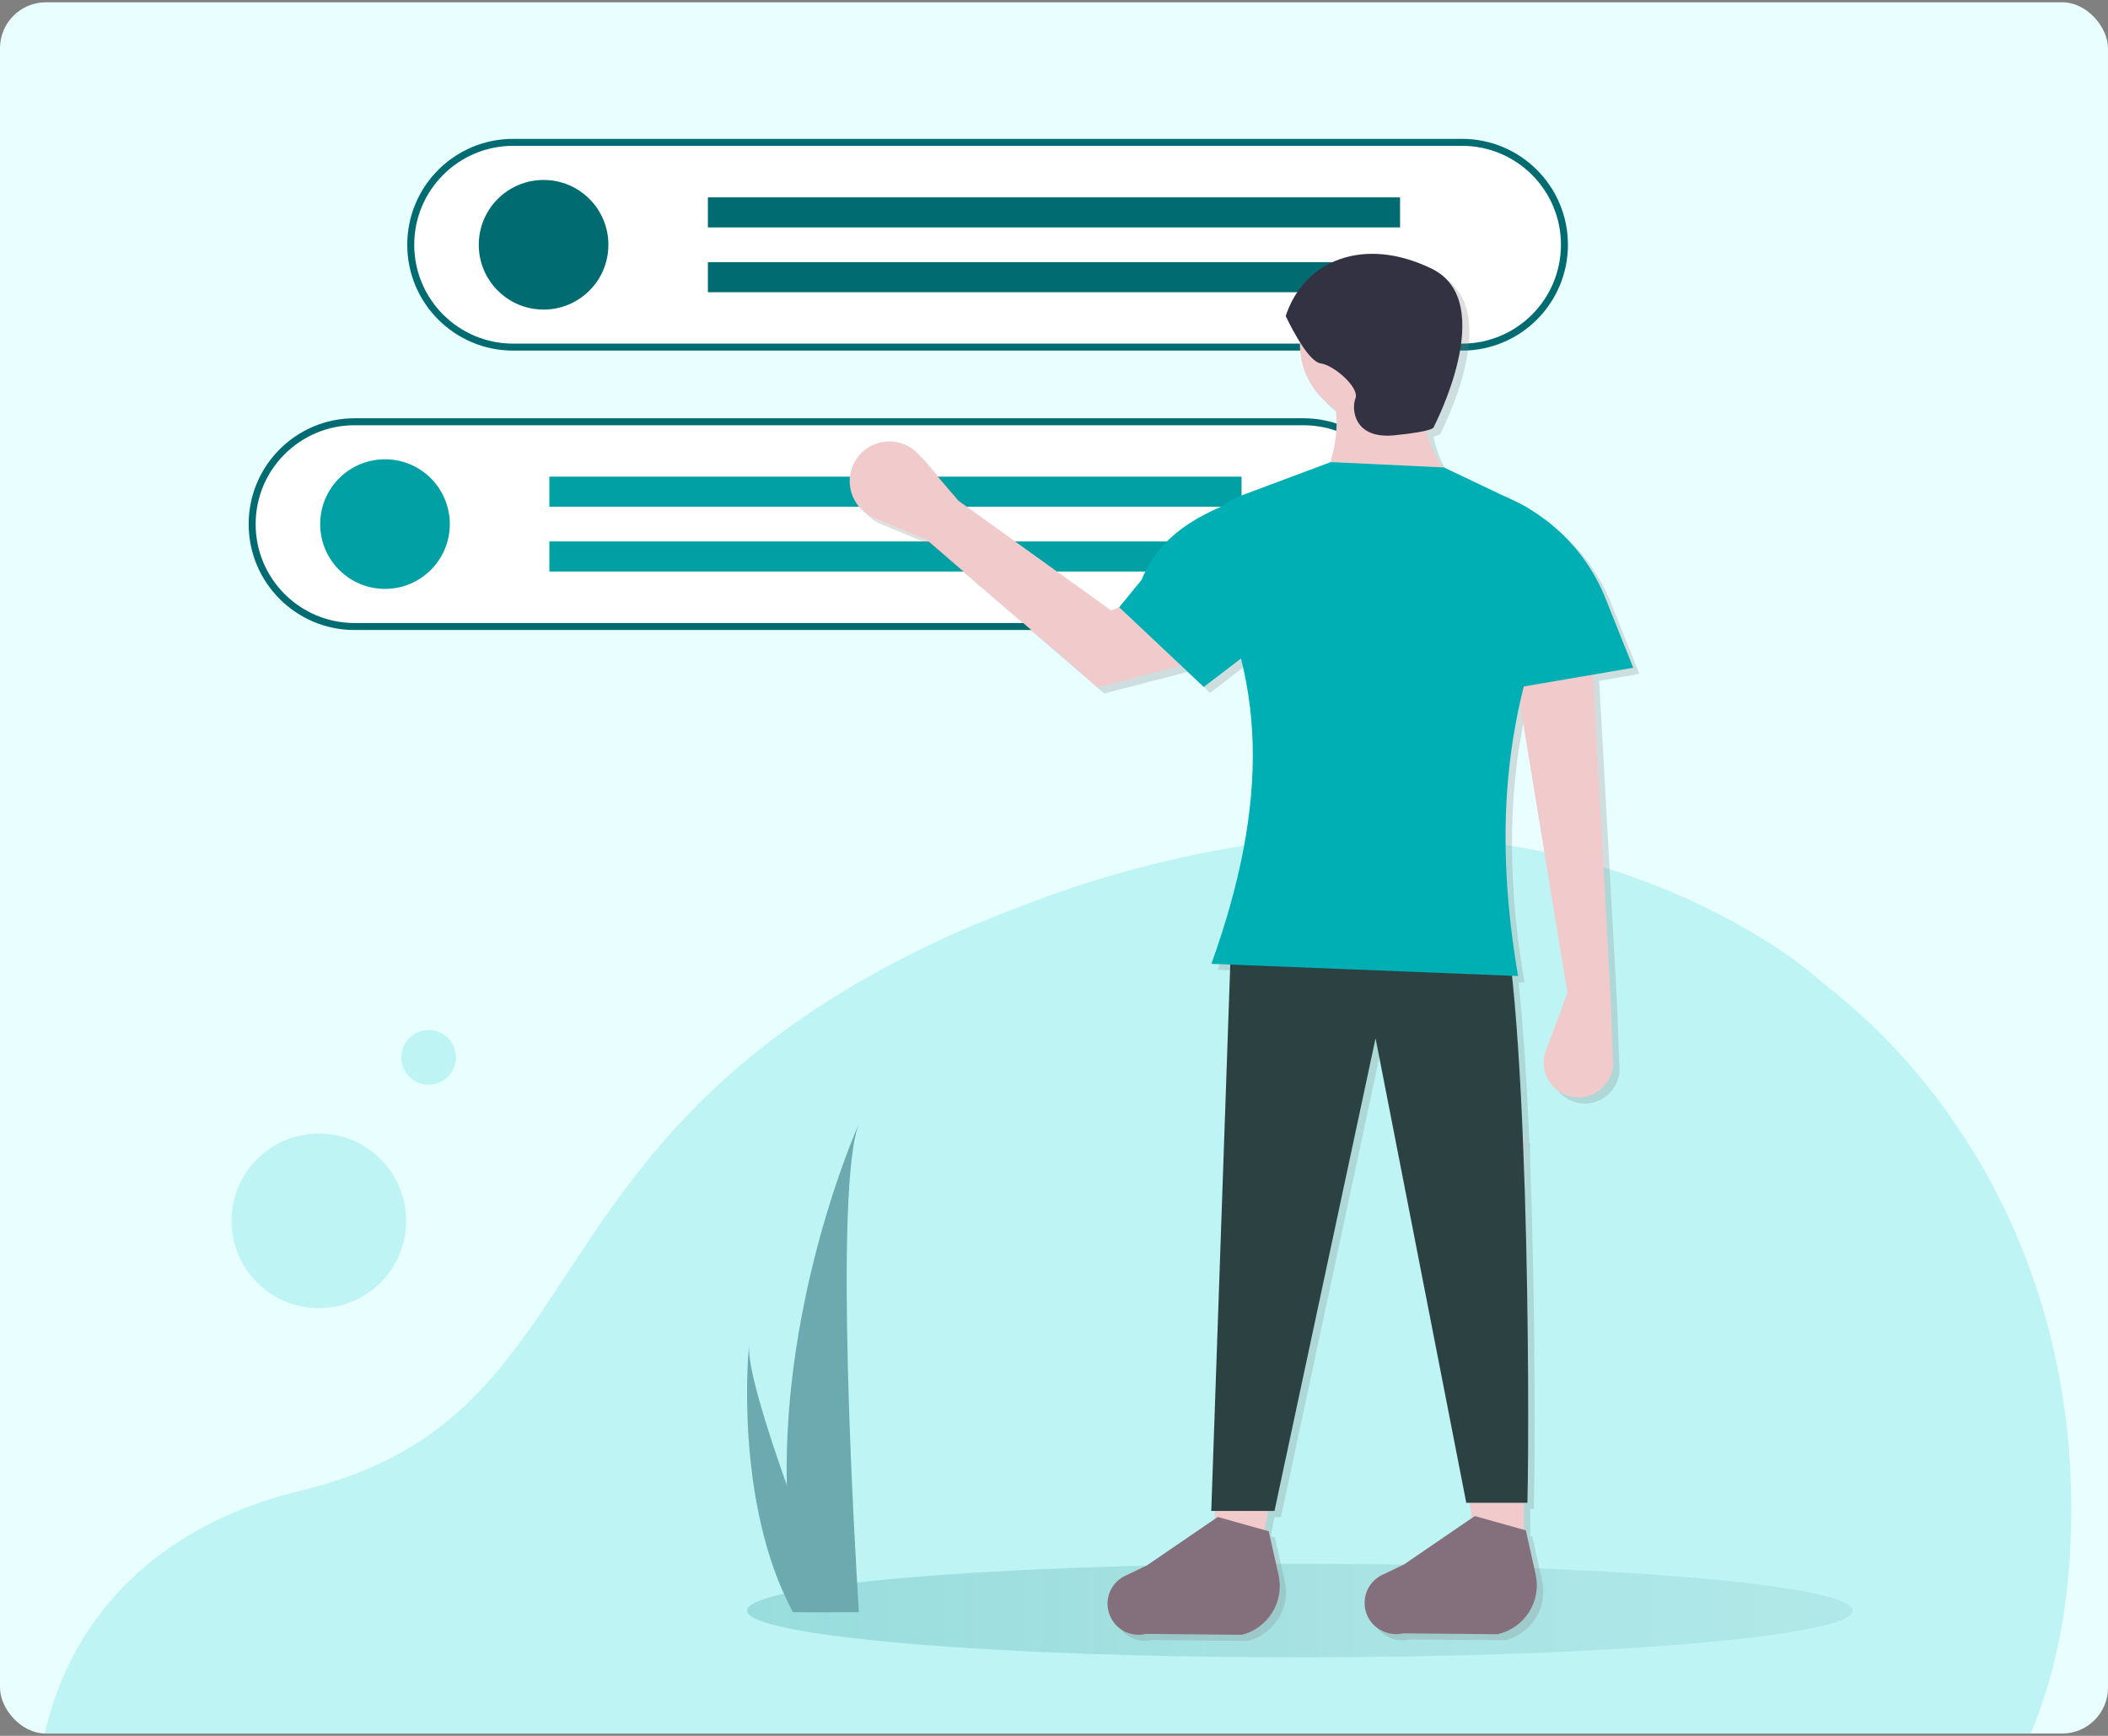
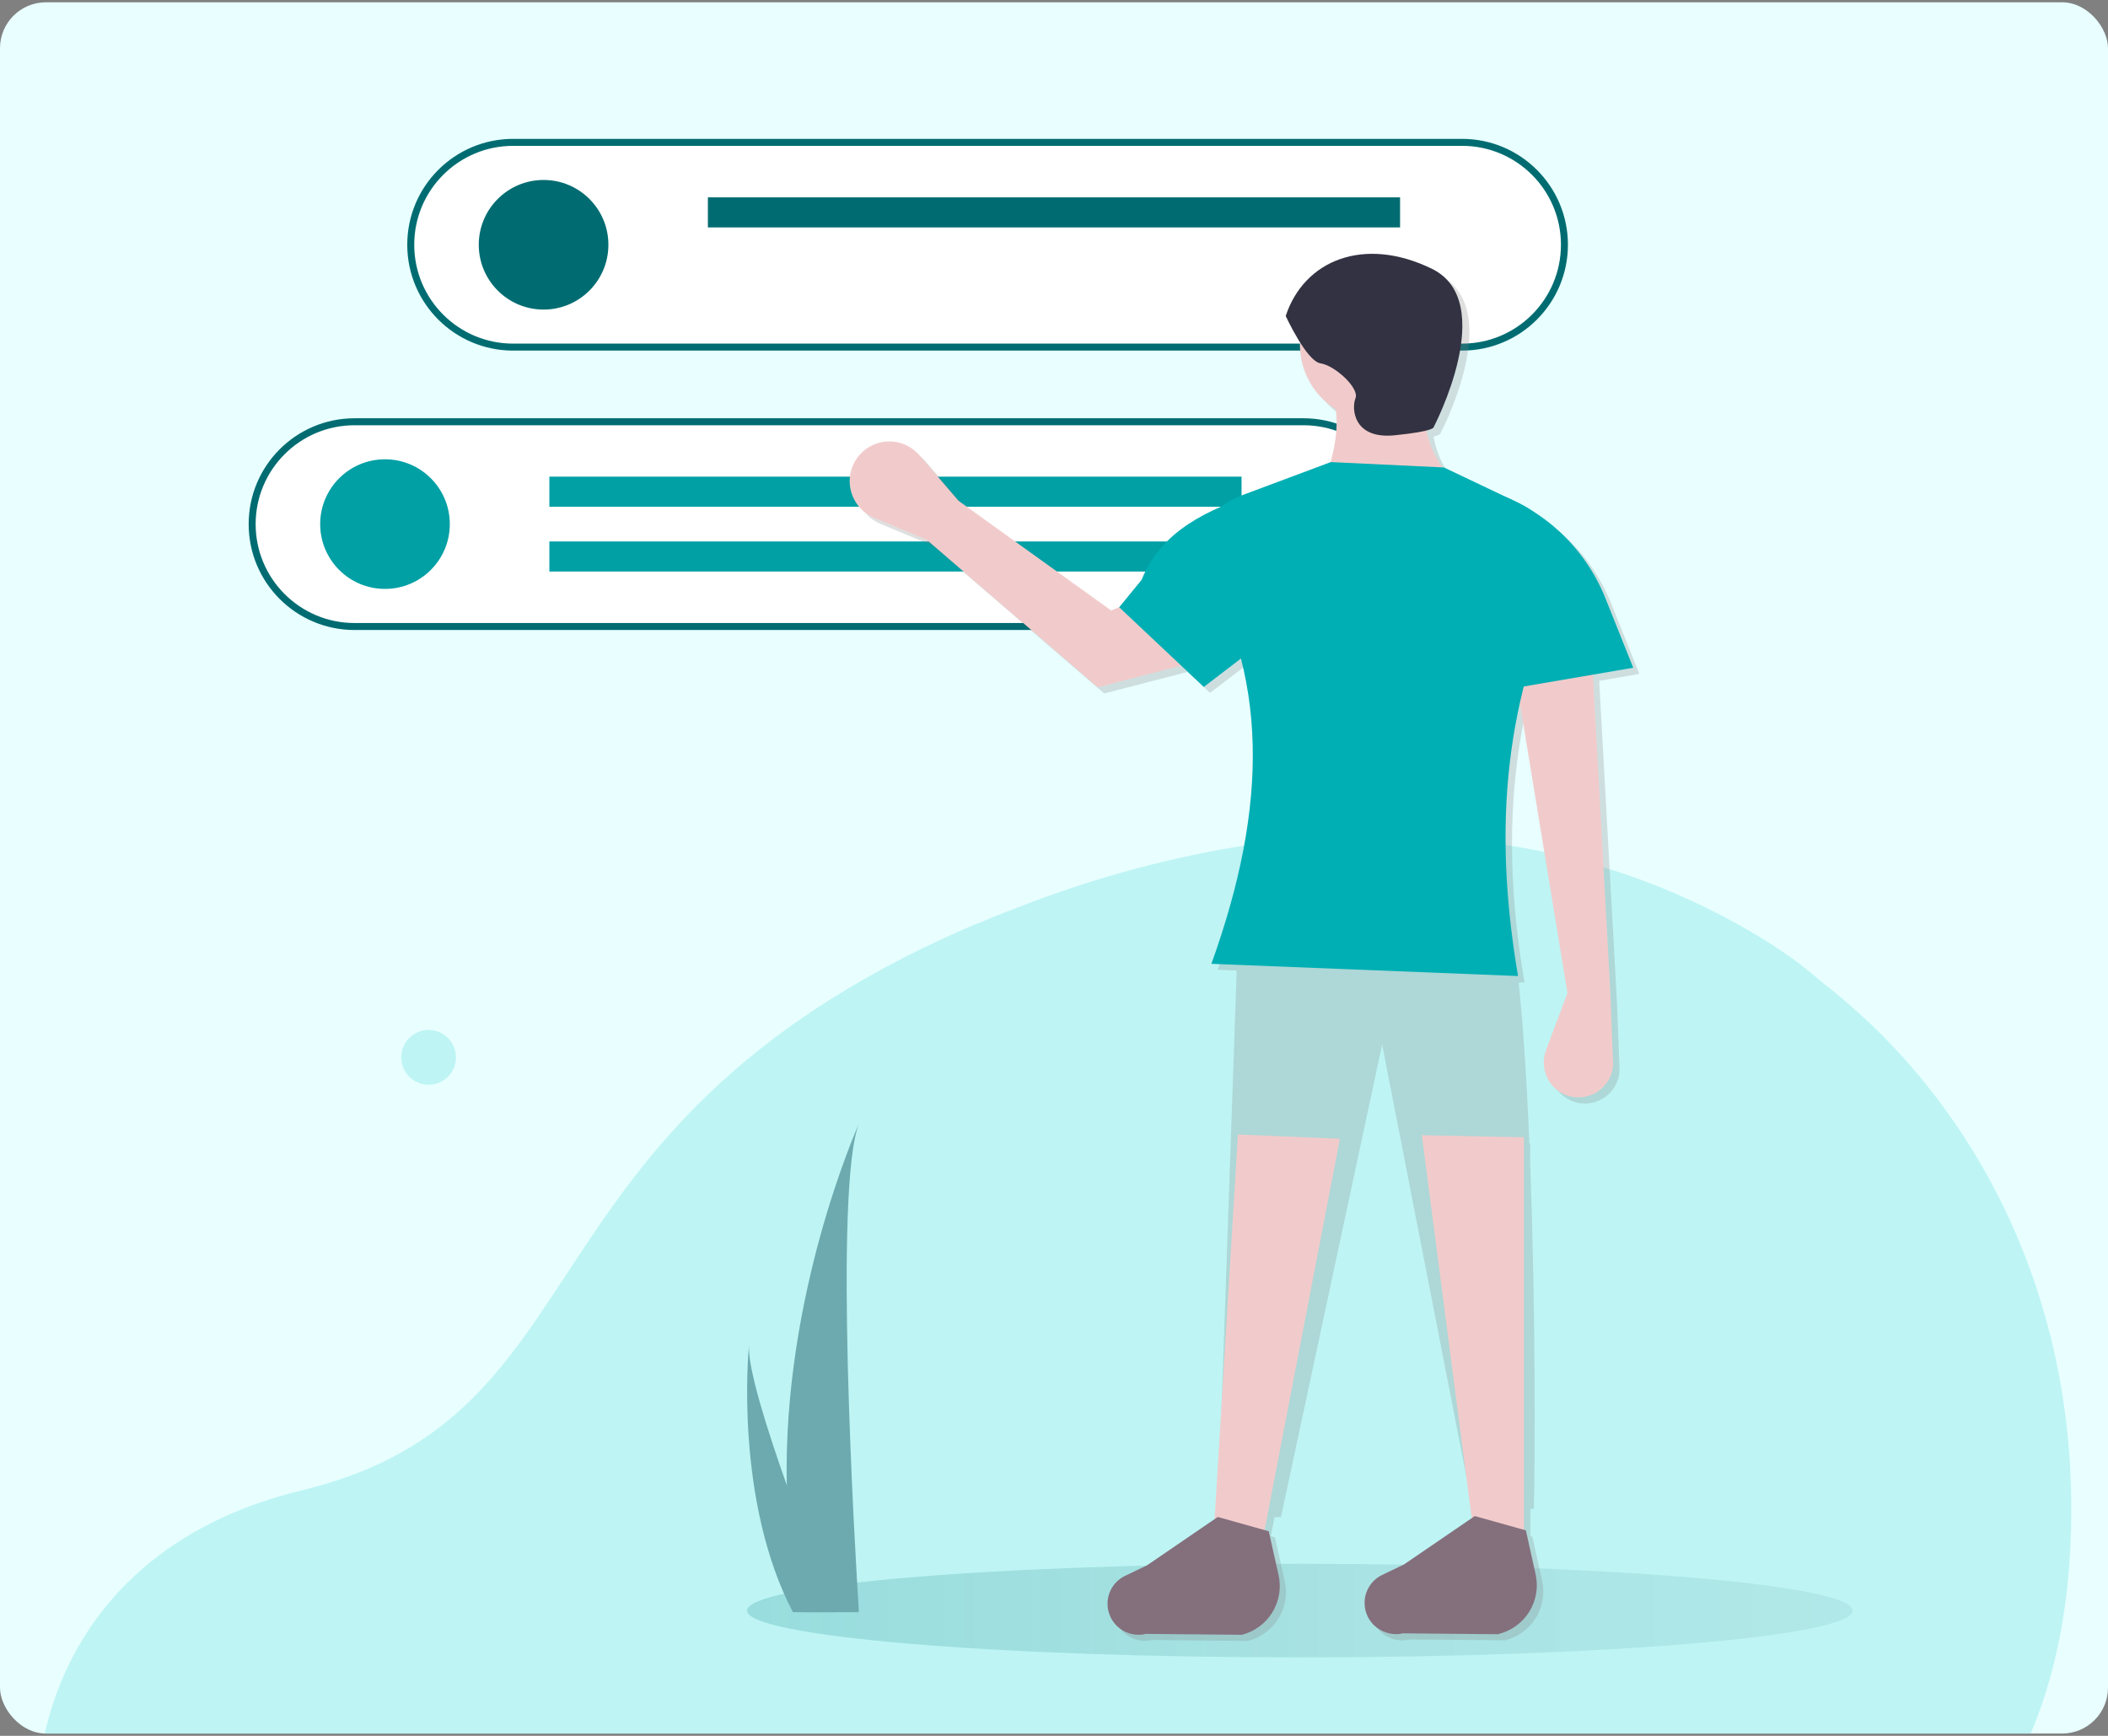
<svg xmlns="http://www.w3.org/2000/svg" width="459" height="378" viewBox="0 0 459 378" fill="none">
  <rect x="0" y="0" width="459" height="378" fill="#808080" stroke="none" />
  <g clip-path="url(#clip0)">
    <rect y="0.5" width="459" height="377" rx="10" fill="#E8FEFF" />
    <path d="M450.95 332.962C450.388 355.188 445.466 374.101 436.001 389.46H7.994C9.848 361.507 26.558 333.995 65.722 324.546C132.869 308.337 110.811 245.976 209.799 202.376C211.014 201.829 212.26 201.312 213.506 200.857C215.951 199.808 218.458 198.775 221.101 197.818C236.556 191.7 252.611 187.219 269 184.45C289.384 180.935 310.219 180.935 330.602 184.45C349.484 187.686 367.576 194.492 383.909 204.503C384.639 204.943 385.322 205.384 386.006 205.824L387.616 206.903C390.766 208.985 393.766 211.284 396.594 213.785C400.519 216.82 404.277 220.066 407.851 223.507C433.586 248.391 452.15 286.021 450.95 332.962Z" fill="#BEF4F4" />
    <path d="M283.037 360.915C349.511 360.915 403.399 356.351 403.399 350.722C403.399 345.092 349.511 340.528 283.037 340.528C216.562 340.528 162.674 345.092 162.674 350.722C162.674 356.351 216.562 360.915 283.037 360.915Z" fill="url(#paint0_linear)" />
-     <path d="M69.428 284.851C79.924 284.851 88.433 276.342 88.433 265.846C88.433 255.35 79.924 246.842 69.428 246.842C58.932 246.842 50.424 255.35 50.424 265.846C50.424 276.342 58.932 284.851 69.428 284.851Z" fill="#BEF4F4" />
    <path d="M93.324 236.207C96.613 236.207 99.279 233.541 99.279 230.252C99.279 226.963 96.613 224.297 93.324 224.297C90.035 224.297 87.369 226.963 87.369 230.252C87.369 233.541 90.035 236.207 93.324 236.207Z" fill="#BEF4F4" />
    <path d="M318.342 31H111.737C99.42 31 89.436 40.981 89.436 53.294C89.436 65.606 99.42 75.587 111.737 75.587H318.342C330.659 75.587 340.643 65.606 340.643 53.294C340.643 40.981 330.659 31 318.342 31Z" fill="white" stroke="#006C71" stroke-width="1.519" stroke-miterlimit="10" />
    <path d="M118.361 67.414C126.155 67.414 132.474 61.096 132.474 53.301C132.474 45.507 126.155 39.188 118.361 39.188C110.567 39.188 104.248 45.507 104.248 53.301C104.248 61.096 110.567 67.414 118.361 67.414Z" fill="#006C71" />
    <path d="M304.852 42.971H154.137V49.518H304.852V42.971Z" fill="#006C71" />
-     <path d="M304.852 57.084H154.137V63.631H304.852V57.084Z" fill="#006C71" />
    <path d="M283.813 91.842H77.207C64.891 91.842 54.906 101.823 54.906 114.136C54.906 126.448 64.891 136.429 77.207 136.429H283.813C296.129 136.429 306.114 126.448 306.114 114.136C306.114 101.823 296.129 91.842 283.813 91.842Z" fill="white" stroke="#006C71" stroke-width="1.519" stroke-miterlimit="10" />
    <path d="M83.83 128.241C91.624 128.241 97.943 121.923 97.943 114.128C97.943 106.334 91.624 100.015 83.83 100.015C76.035 100.015 69.717 106.334 69.717 114.128C69.717 121.923 76.035 128.241 83.83 128.241Z" fill="#00A0A5" />
    <path d="M270.337 103.798H119.621V110.345H270.337V103.798Z" fill="#00A0A5" />
    <path d="M270.337 117.911H119.621V124.458H270.337V117.911Z" fill="#00A0A5" />
    <path d="M187.088 244.563C181.452 258.129 186.162 337.444 186.982 350.478C186.982 350.691 186.982 350.889 186.982 351.071H174.738L174.601 350.478C172.584 341.627 171.484 332.591 171.32 323.513C170.393 282.101 186.587 245.657 187.088 244.563Z" fill="#6CAAAF" />
-     <path d="M163.101 292.948C162.751 297.703 166.868 310.844 171.35 323.513C175.512 335.302 180.009 346.665 181.528 350.478C181.619 350.706 181.695 350.904 181.771 351.071H172.656L172.337 350.478C159.91 326.734 162.949 294.011 163.101 292.948Z" fill="#6CAAAF" />
+     <path d="M163.101 292.948C162.751 297.703 166.868 310.844 171.35 323.513C175.512 335.302 180.009 346.665 181.528 350.478C181.619 350.706 181.695 350.904 181.771 351.071H172.656C159.91 326.734 162.949 294.011 163.101 292.948Z" fill="#6CAAAF" />
    <path d="M352.068 218.023L352.614 232.44C352.645 232.84 352.645 233.241 352.614 233.64C352.367 235.632 351.342 237.446 349.762 238.684C348.182 239.922 346.176 240.485 344.183 240.249C343.586 240.175 343 240.033 342.436 239.823C340.561 239.111 339.043 237.686 338.215 235.858C337.387 234.031 337.315 231.95 338.015 230.07L342.694 217.568L332.364 154.295C327.898 174.317 328.581 194.173 331.939 213.937H330.663C331.726 223.872 332.47 236.162 333.017 249.029C333.017 250.731 333.154 252.432 333.215 254.134C334.339 285.14 334.278 318.075 333.974 328.572H333.215V334.512L333.655 334.634L335.782 344.205C336.405 346.992 335.911 349.913 334.406 352.341C332.901 354.769 330.505 356.511 327.731 357.193L306.933 357.011C305.935 357.256 304.894 357.272 303.889 357.056C302.883 356.84 301.94 356.399 301.13 355.765C300.324 355.131 299.675 354.32 299.231 353.395C298.777 352.474 298.543 351.46 298.548 350.433C298.545 349.159 298.903 347.911 299.581 346.833C300.266 345.761 301.233 344.899 302.376 344.341L307.116 342.062L321.852 331.991L321.411 328.572H320.667L300.948 227.427L278.92 330.365H277.507L276.702 334.512L277.614 334.771L279.741 344.341C280.355 347.129 279.858 350.046 278.354 352.472C276.85 354.898 274.459 356.641 271.689 357.33L250.877 357.133C249.877 357.368 248.837 357.368 247.838 357.133C246.838 356.919 245.898 356.483 245.089 355.856C244.28 355.223 243.625 354.414 243.175 353.49C242.725 352.566 242.491 351.552 242.491 350.524C242.491 349.249 242.855 348 243.539 346.924C244.212 345.842 245.182 344.977 246.334 344.432L251.074 342.154L265.825 332.066L265.931 330.319H265.157C266.534 290.669 267.911 251.009 269.289 211.339L265.126 211.172C274.074 186.273 276.641 164.61 271.552 144.709L263.486 150.877L258.563 146.319L240.425 151.013L203.129 118.838L191.69 114.068C190.644 113.632 189.693 112.994 188.893 112.191C188.093 111.388 187.459 110.435 187.027 109.387C186.595 108.339 186.374 107.216 186.377 106.082C186.379 104.949 186.605 103.827 187.042 102.78C187.229 102.34 187.447 101.913 187.695 101.504C188.413 100.357 189.391 99.396 190.549 98.698C191.708 97.999 193.015 97.584 194.364 97.485C195.714 97.386 197.067 97.606 198.315 98.127C199.564 98.649 200.672 99.457 201.55 100.486L210.042 110.376L243.342 134.272L245.073 133.558L249.935 127.618C253.216 119.476 259.703 114.933 267.42 111.591C268.734 110.598 270.188 109.805 271.735 109.237L291.073 102.005C292.227 98.294 292.609 94.385 292.198 90.521C289.819 89.017 287.862 86.932 286.512 84.463C285.162 81.994 284.463 79.222 284.48 76.408C284.473 76.261 284.473 76.114 284.48 75.967C283.308 74.095 282.253 72.151 281.32 70.149C285.361 57.995 298.35 52.663 313.223 59.834C328.095 67.004 313.663 94.334 313.663 94.334C313.663 94.334 313.815 94.653 312.144 95.078C312.657 97.973 313.775 100.727 315.425 103.16H315.76L330.131 110.011H330.237L331.255 110.498H331.407H331.513L332.03 110.741C332.212 110.828 332.389 110.924 332.562 111.029C333.124 111.318 333.686 111.637 334.233 111.986H334.339C341.846 116.518 347.654 123.394 350.867 131.553L356.944 146.745L348.209 148.264L352.068 218.023Z" fill="url(#paint1_linear)" />
    <path d="M333.17 248.999V254.103C333.17 252.402 333.033 250.7 332.973 248.999H333.17Z" fill="url(#paint2_linear)" />
    <path d="M299.627 91.645C308.78 91.645 316.201 84.224 316.201 75.071C316.201 65.917 308.78 58.497 299.627 58.497C290.473 58.497 283.053 65.917 283.053 75.071C283.053 84.224 290.473 91.645 299.627 91.645Z" fill="#F1CBCB" />
    <path d="M311.72 84.034L290.209 86.282C291.91 91.69 290.847 97.965 288.416 104.649L316.657 105.105C310.459 98.086 308.813 91.062 311.72 84.034Z" fill="#F1CBCB" />
    <path d="M330.055 147.671L346.629 142.749L350.67 216.687L351.217 231.103C351.247 231.503 351.247 231.904 351.217 232.304C350.97 234.296 349.944 236.109 348.364 237.347C346.784 238.585 344.779 239.148 342.785 238.912C342.19 238.831 341.604 238.689 341.038 238.487C339.163 237.774 337.645 236.349 336.817 234.521C335.989 232.694 335.917 230.613 336.617 228.734L341.296 216.231L330.055 147.671Z" fill="#F1CBCB" />
    <path d="M311.719 58.497C326.515 65.667 312.174 92.997 312.174 92.997C312.174 92.997 312.615 93.893 303.652 94.789C294.689 95.686 294.248 88.971 295.145 86.723C296.041 84.474 290.587 79.552 287.549 79.127C284.511 78.701 279.953 68.812 279.953 68.812C283.933 56.704 296.937 51.326 311.719 58.497Z" fill="#323242" />
    <path d="M321.579 106.001L325.24 107.246C330.707 109.098 335.709 112.109 339.905 116.073C344.1 120.038 347.389 124.862 349.546 130.216L355.623 145.408L318.449 151.773L321.579 106.001Z" fill="#00AFB4" />
    <path d="M239.042 149.676L267.329 142.308L264.625 123.547L241.944 132.935L208.689 109.039L200.197 99.149C199.32 98.12 198.212 97.312 196.963 96.79C195.715 96.269 194.361 96.049 193.012 96.148C191.663 96.247 190.356 96.662 189.197 97.361C188.039 98.059 187.061 99.02 186.343 100.167C186.09 100.576 185.867 101.003 185.674 101.443C184.796 103.553 184.788 105.925 185.654 108.04C186.519 110.155 188.187 111.842 190.293 112.73L201.747 117.501L239.042 149.676Z" fill="#F1CBCB" />
    <path d="M280.561 135.487L277.675 106.001L274.014 107.246C262.954 110.999 252.928 115.45 248.568 126.281L243.691 132.236L262.119 149.585L280.561 135.487Z" fill="#00AFB4" />
    <path d="M273.542 342.594L263.789 342.002L269.547 247.054L291.757 247.966L273.542 342.594Z" fill="#F1CBCB" />
    <path d="M322.034 342.761H331.817V247.647L309.592 247.206L322.034 342.761Z" fill="#F1CBCB" />
-     <path d="M332.577 327.25H319.269L299.52 226.09L277.508 329.028H263.744C265.172 288.071 266.595 247.125 268.013 206.189L325.528 192.516C332.896 210.731 333.094 307.638 332.577 327.25Z" fill="#2C4141" />
    <path d="M270.337 355.993L249.54 355.796C248.545 356.039 247.508 356.055 246.505 355.842C245.503 355.629 244.562 355.193 243.752 354.565C242.943 353.932 242.289 353.122 241.839 352.198C241.389 351.275 241.155 350.261 241.154 349.233C241.153 347.962 241.513 346.717 242.19 345.641C242.868 344.566 243.836 343.704 244.983 343.156L249.738 340.878L265.157 330.335L276.262 333.449L278.404 343.02C279.019 345.807 278.522 348.724 277.018 351.15C275.514 353.576 273.122 355.319 270.352 356.008L270.337 355.993Z" fill="#846F7D" />
    <path d="M326.333 355.872L305.521 355.674C304.522 355.912 303.481 355.912 302.482 355.674C301.478 355.449 300.535 355.008 299.717 354.383C298.907 353.752 298.253 352.942 297.805 352.018C297.357 351.093 297.128 350.078 297.135 349.051C297.13 347.777 297.488 346.528 298.168 345.45C298.841 344.368 299.811 343.503 300.963 342.959L305.703 340.68L321.122 330.137L332.243 333.251L334.369 342.822C334.992 345.61 334.498 348.531 332.993 350.959C331.488 353.387 329.092 355.129 326.318 355.811L326.333 355.872Z" fill="#846F7D" />
    <path d="M340.689 125.127C341.069 118.701 337.195 112.655 330.693 109.54L314.407 101.793L289.767 100.623L270.382 107.869C264.473 110.072 260.645 115.131 260.645 120.706C276.322 146.836 276.231 175.213 263.774 209.881L330.541 212.539C325.634 183.675 326.439 154.614 340.689 125.127Z" fill="#00AFB4" />
  </g>
  <defs>
    <linearGradient id="paint0_linear" x1="162.674" y1="350.722" x2="403.414" y2="350.722" gradientUnits="userSpaceOnUse">
      <stop offset="0.01" stop-color="#048488" stop-opacity="0.2" />
      <stop offset="0.54" stop-color="#066061" stop-opacity="0.12" />
      <stop offset="1" stop-color="#388688" stop-opacity="0.1" />
    </linearGradient>
    <linearGradient id="paint1_linear" x1="20214.4" y1="35040.5" x2="39370.8" y2="35040.5" gradientUnits="userSpaceOnUse">
      <stop offset="0.01" stop-color="#7F7F7F" stop-opacity="0.25" />
      <stop offset="0.54" stop-color="#7F7F7F" stop-opacity="0.12" />
      <stop offset="1" stop-color="#7F7F7F" stop-opacity="0.1" />
    </linearGradient>
    <linearGradient id="paint2_linear" x1="375.221" y1="992.552" x2="375.247" y2="992.552" gradientUnits="userSpaceOnUse">
      <stop offset="0.01" stop-color="#7F7F7F" stop-opacity="0.25" />
      <stop offset="0.54" stop-color="#7F7F7F" stop-opacity="0.12" />
      <stop offset="1" stop-color="#7F7F7F" stop-opacity="0.1" />
    </linearGradient>
    <clipPath id="clip0">
      <rect y="0.5" width="459" height="377" rx="10" fill="white" />
    </clipPath>
  </defs>
</svg>